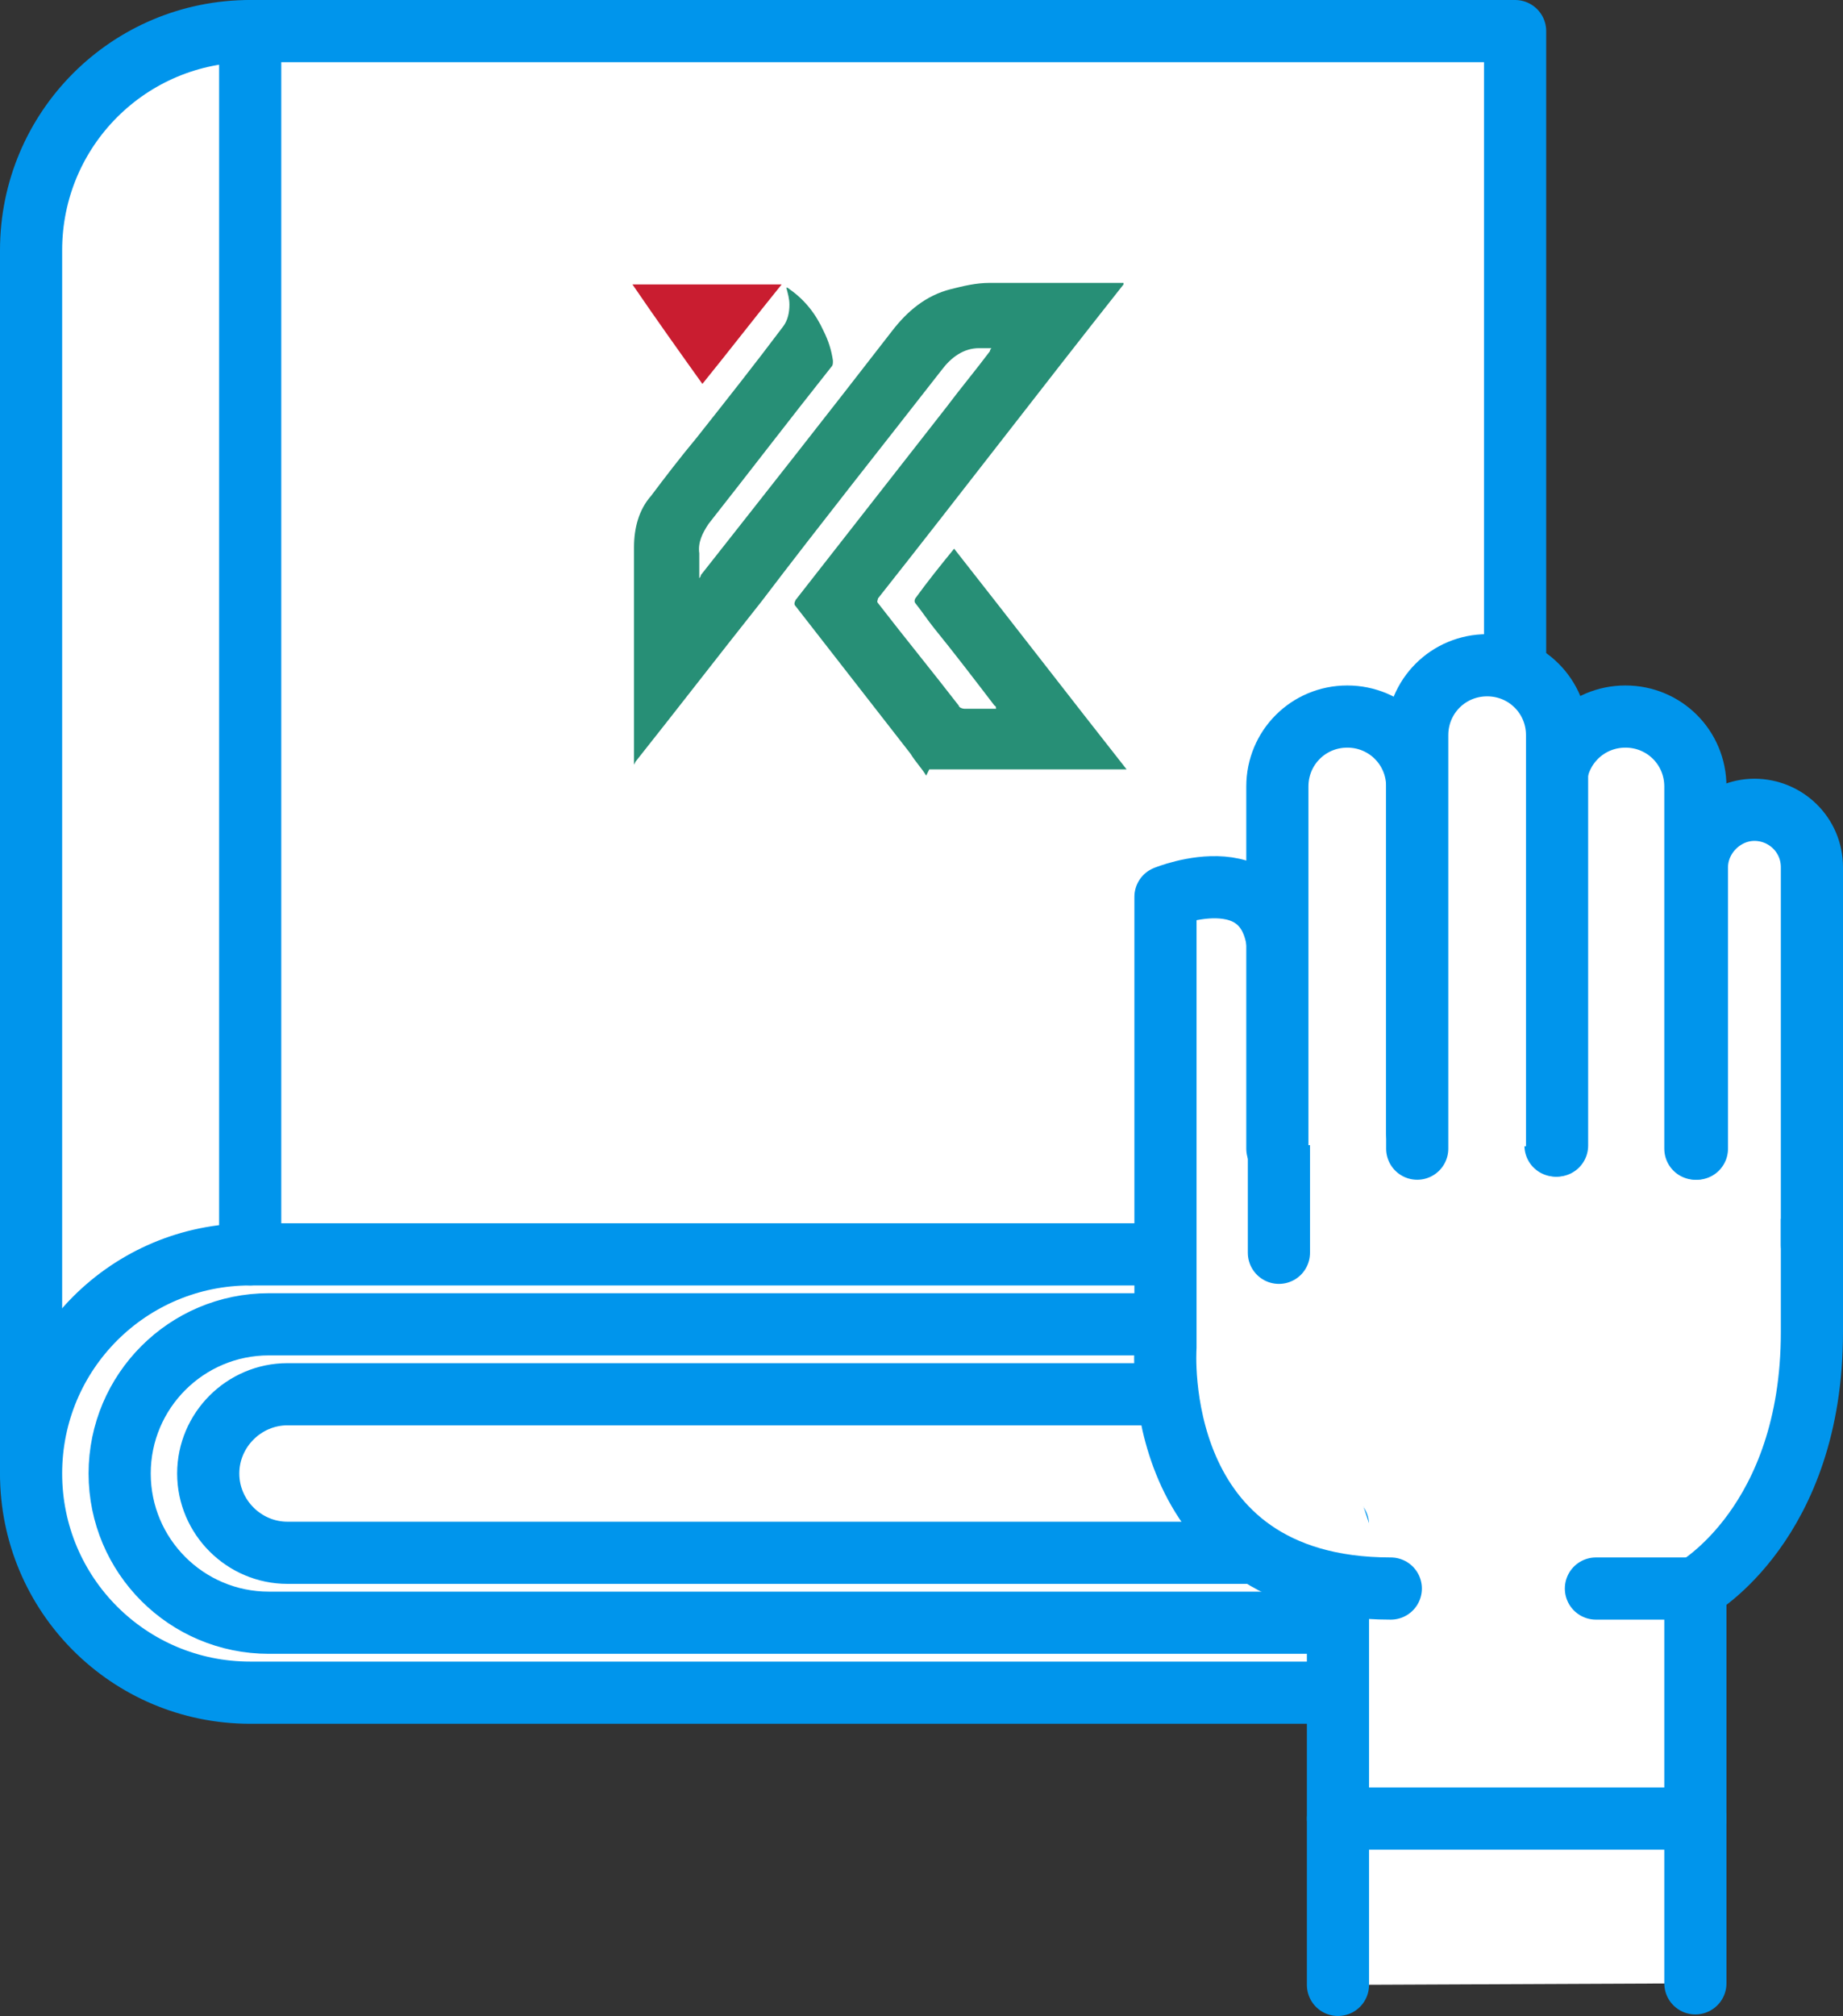
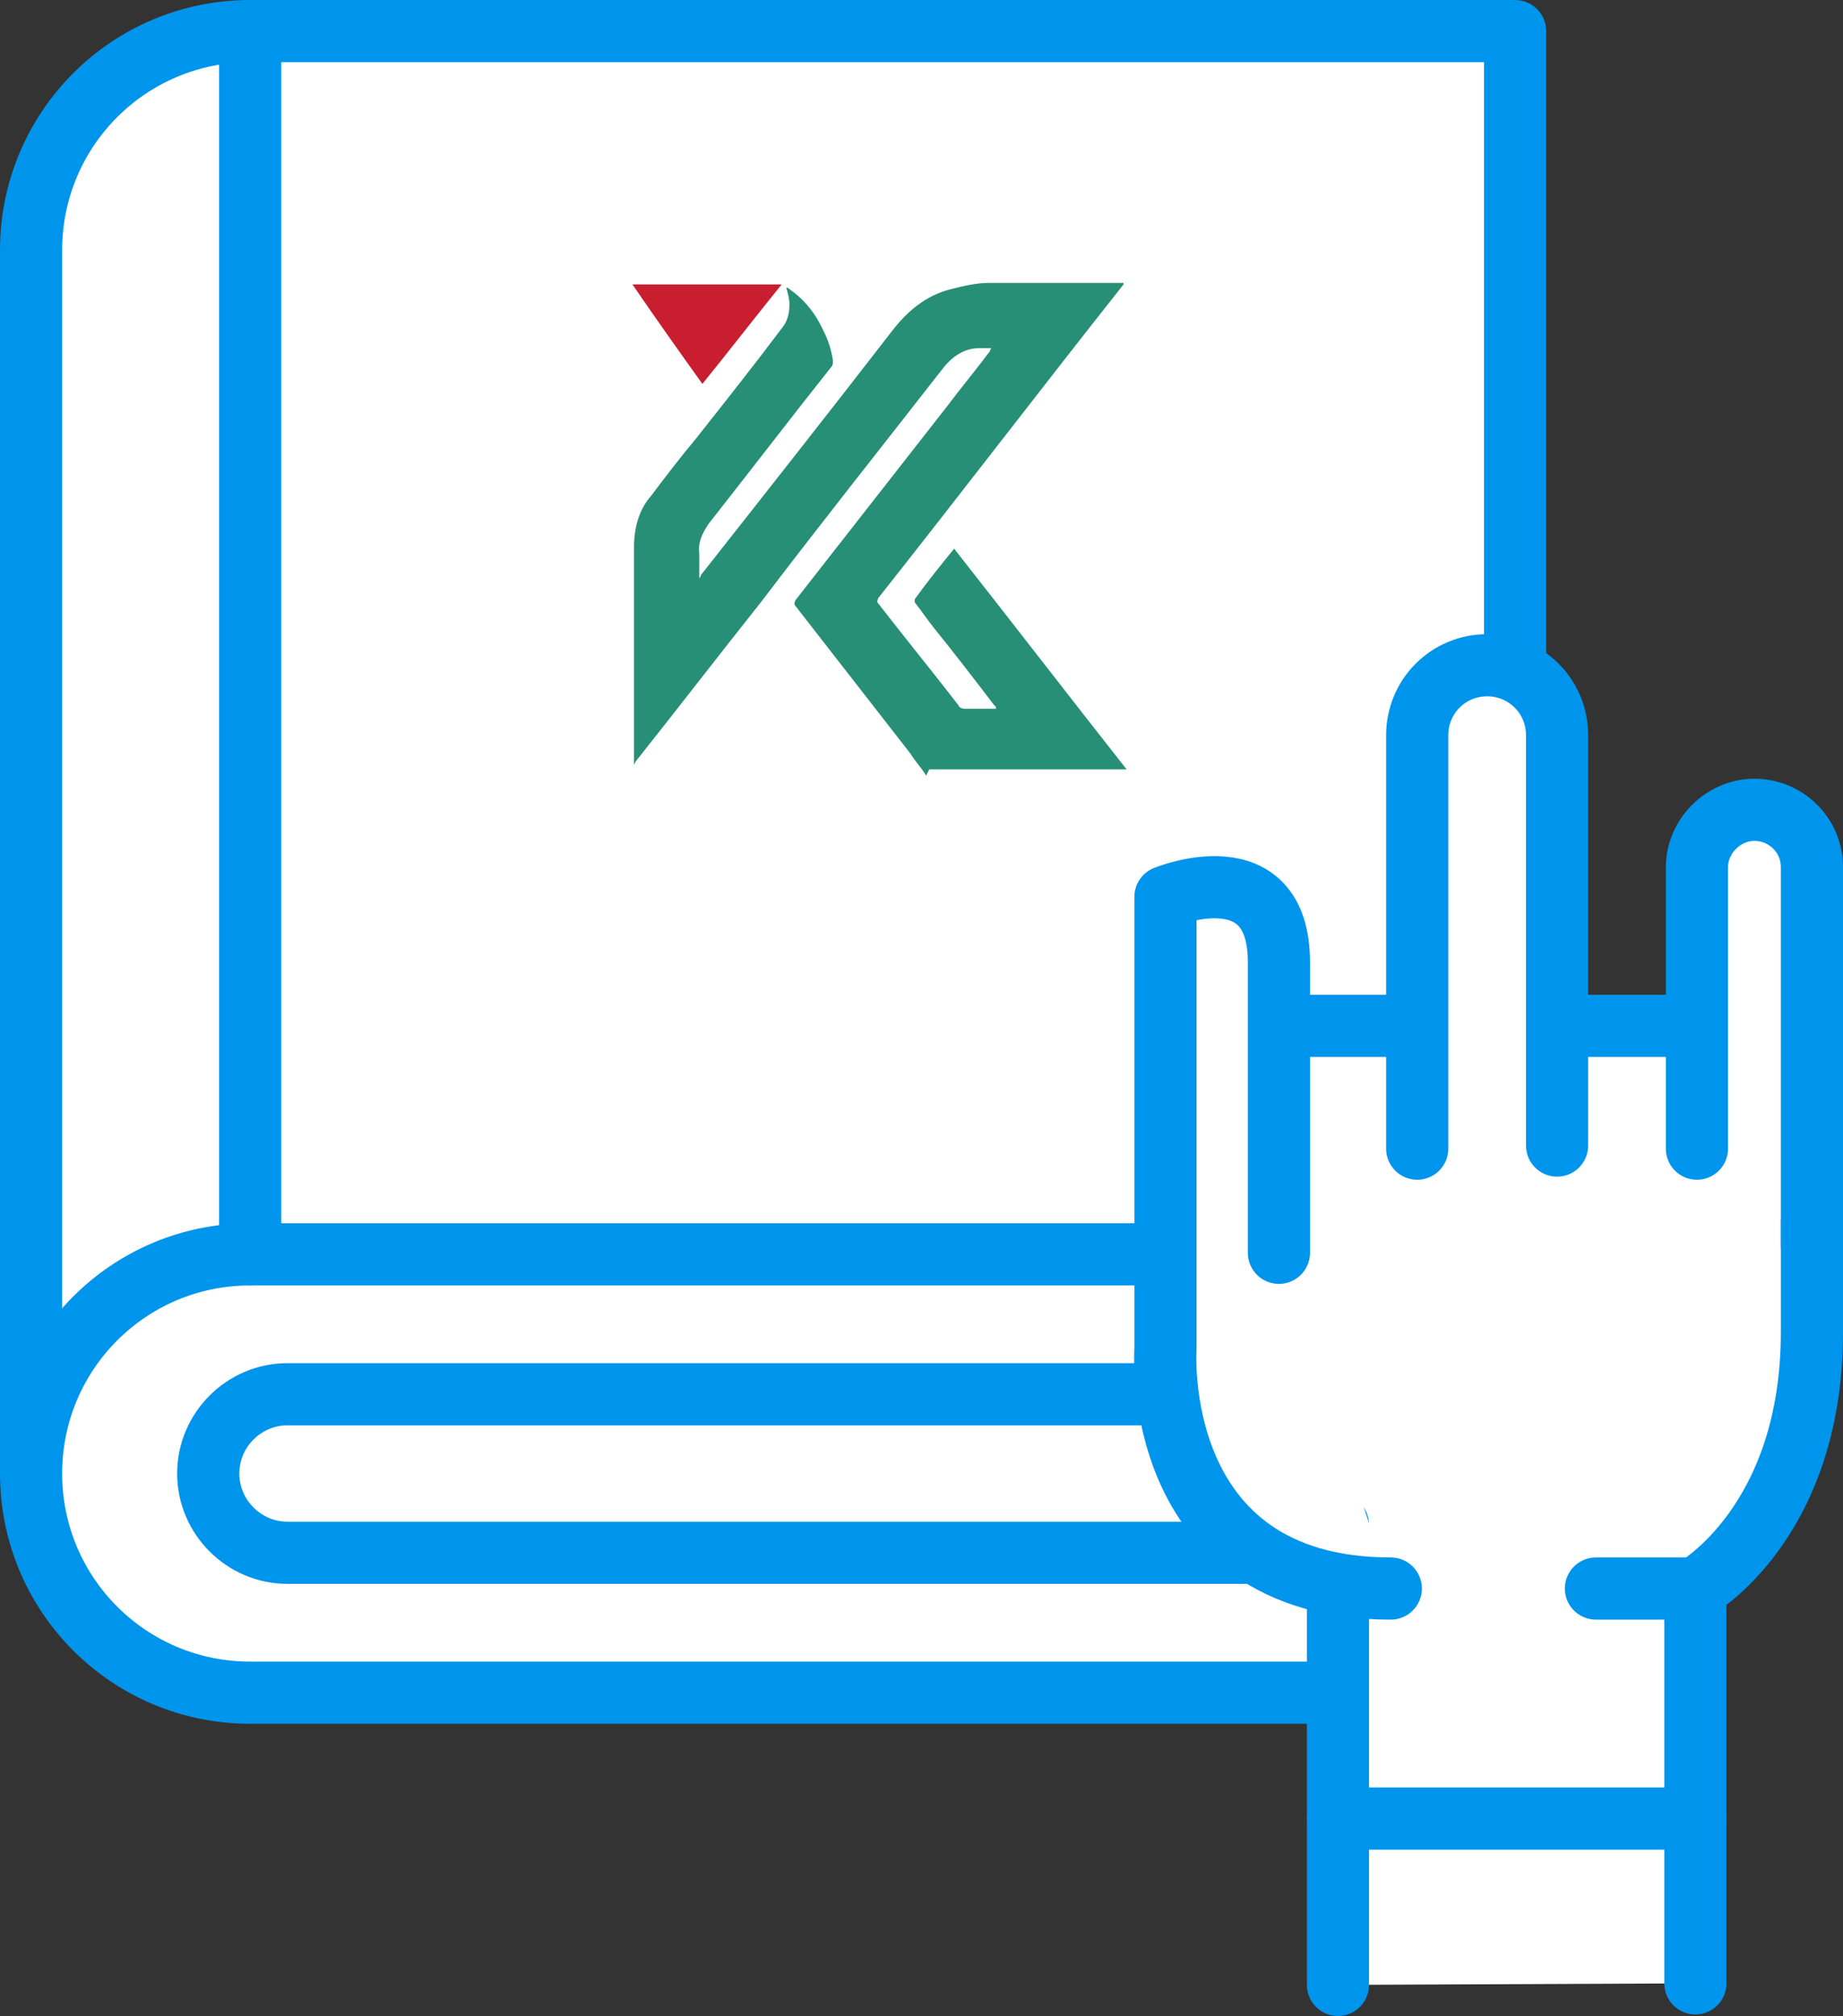
<svg xmlns="http://www.w3.org/2000/svg" id="_レイヤー_1" data-name="レイヤー 1" version="1.1" viewBox="0 0 118.6 129.7">
  <rect x="0" y="0" width="118.6" height="129.7" fill="#333333" stroke="none" />
  <defs>
    <style>
      .cls-1 {
        fill: #fff;
        stroke: #0095ec;
        stroke-linecap: round;
        stroke-linejoin: round;
        stroke-width: 4px;
      }

      .cls-2 {
        fill: #c91d30;
      }

      .cls-2, .cls-3 {
        stroke-width: 0px;
      }

      .cls-3 {
        fill: #278f76;
      }
    </style>
  </defs>
  <g>
    <g>
      <path class="cls-1" d="M16.1,2c-7.8,0-14.1,6.3-14.1,14.1v78.7h95.5V2H16.1Z" />
      <g>
        <path class="cls-1" d="M16.1,80.7c-7.8,0-14.1,6.3-14.1,14.1s6.3,14.1,14.1,14.1h81.4v-28.2H16.1Z" />
-         <path class="cls-1" d="M97.5,85.2H17.3c-5.3,0-9.6,4.3-9.6,9.6s4.3,9.6,9.6,9.6h80.2" />
        <path class="cls-1" d="M97.5,89.7H18.5c-2.8,0-5.1,2.3-5.1,5.1s2.3,5.1,5.1,5.1h78.9" />
      </g>
      <line class="cls-1" x1="16.1" y1="80.7" x2="16.1" y2="2" />
    </g>
    <g>
      <path class="cls-1" d="M86.1,127.7v-29.6c-7.8-2-7.2-12.3-7.2-12.3v-19.8h37.7v19.7c0,12.3-7.5,16.5-7.5,16.5v25.4" />
      <path class="cls-1" d="M89.5,102.2c-15.6,0-14.5-15.5-14.5-15.5v-29s7.3-3,7.3,4.2v18.7" />
-       <path class="cls-1" d="M91.2,72.9v-22.3c0-2.5-2-4.5-4.5-4.5s-4.5,2-4.5,4.5v23.3" />
-       <path class="cls-1" d="M109.1,73.9v-23.3c0-2.5-2-4.5-4.5-4.5s-4.5,2-4.5,4.5v23.1" />
      <path class="cls-1" d="M116.6,80.1v-24.3c0-2.1-1.7-3.7-3.7-3.7s-3.7,1.7-3.7,3.7v18.1" />
      <path class="cls-1" d="M100.2,73.7v-26.4c0-2.5-2-4.5-4.5-4.5s-4.5,2-4.5,4.5v26.6" />
      <line class="cls-1" x1="86.1" y1="117" x2="109.1" y2="117" />
      <line class="cls-1" x1="109.1" y1="102.2" x2="102.7" y2="102.2" />
    </g>
  </g>
  <g>
    <path class="cls-3" d="M59.6,49.9c-.3-.5-.7-.9-1-1.4-2.5-3.2-4.9-6.3-7.4-9.5-.1-.1-.1-.2,0-.4,3.2-4.1,6.5-8.3,9.7-12.4.9-1.2,1.9-2.4,2.8-3.6,0,0,0-.1.1-.2,0,0,0,0,0,0-.3,0-.6,0-.8,0-1,0-1.8.6-2.4,1.4-3.9,5-7.8,9.9-11.6,14.9-2.7,3.4-5.4,6.9-8.1,10.3,0,0,0,0-.1.2,0-.1,0-.2,0-.2,0-4.6,0-9.2,0-13.8,0-1.2.3-2.4,1.1-3.3.9-1.2,1.9-2.5,2.9-3.7,1.9-2.4,3.8-4.8,5.6-7.2.3-.4.4-.9.4-1.4,0-.4-.1-.7-.2-1.1,0,0,.1,0,.2.1,1,.7,1.7,1.6,2.2,2.7.3.6.5,1.2.6,1.9,0,.2,0,.3-.1.4-2.7,3.4-5.3,6.8-7.9,10.1-.4.6-.7,1.2-.6,1.9,0,.5,0,1,0,1.4,0,0,0,.1,0,.2,0,0,.1-.1.1-.2,4.1-5.2,8.2-10.4,12.3-15.7,1-1.3,2.2-2.3,3.8-2.7.8-.2,1.6-.4,2.5-.4,2.8,0,5.7,0,8.5,0,0,0,0,0,.1,0,0,0,0,.1,0,.1-5.3,6.7-10.5,13.5-15.8,20.2,0,.1-.1.2,0,.3,1.7,2.2,3.5,4.4,5.2,6.6,0,.1.2.2.4.2.6,0,1.1,0,1.7,0h.3c0,0,0-.2-.1-.2-1.3-1.7-2.6-3.4-3.9-5-.4-.5-.8-1.1-1.2-1.6,0,0-.1-.1,0-.3.8-1.1,1.6-2.1,2.5-3.2,0,0,0,0,0,0,0,0,0,0,0,0,3.7,4.7,7.4,9.5,11.1,14.2,0,0,0,0,0,0h-12.7Z" />
    <path class="cls-2" d="M40.7,18.3h9.6c-1.7,2.1-3.4,4.3-5.1,6.4-1.5-2.1-3-4.2-4.5-6.4Z" />
  </g>
</svg>